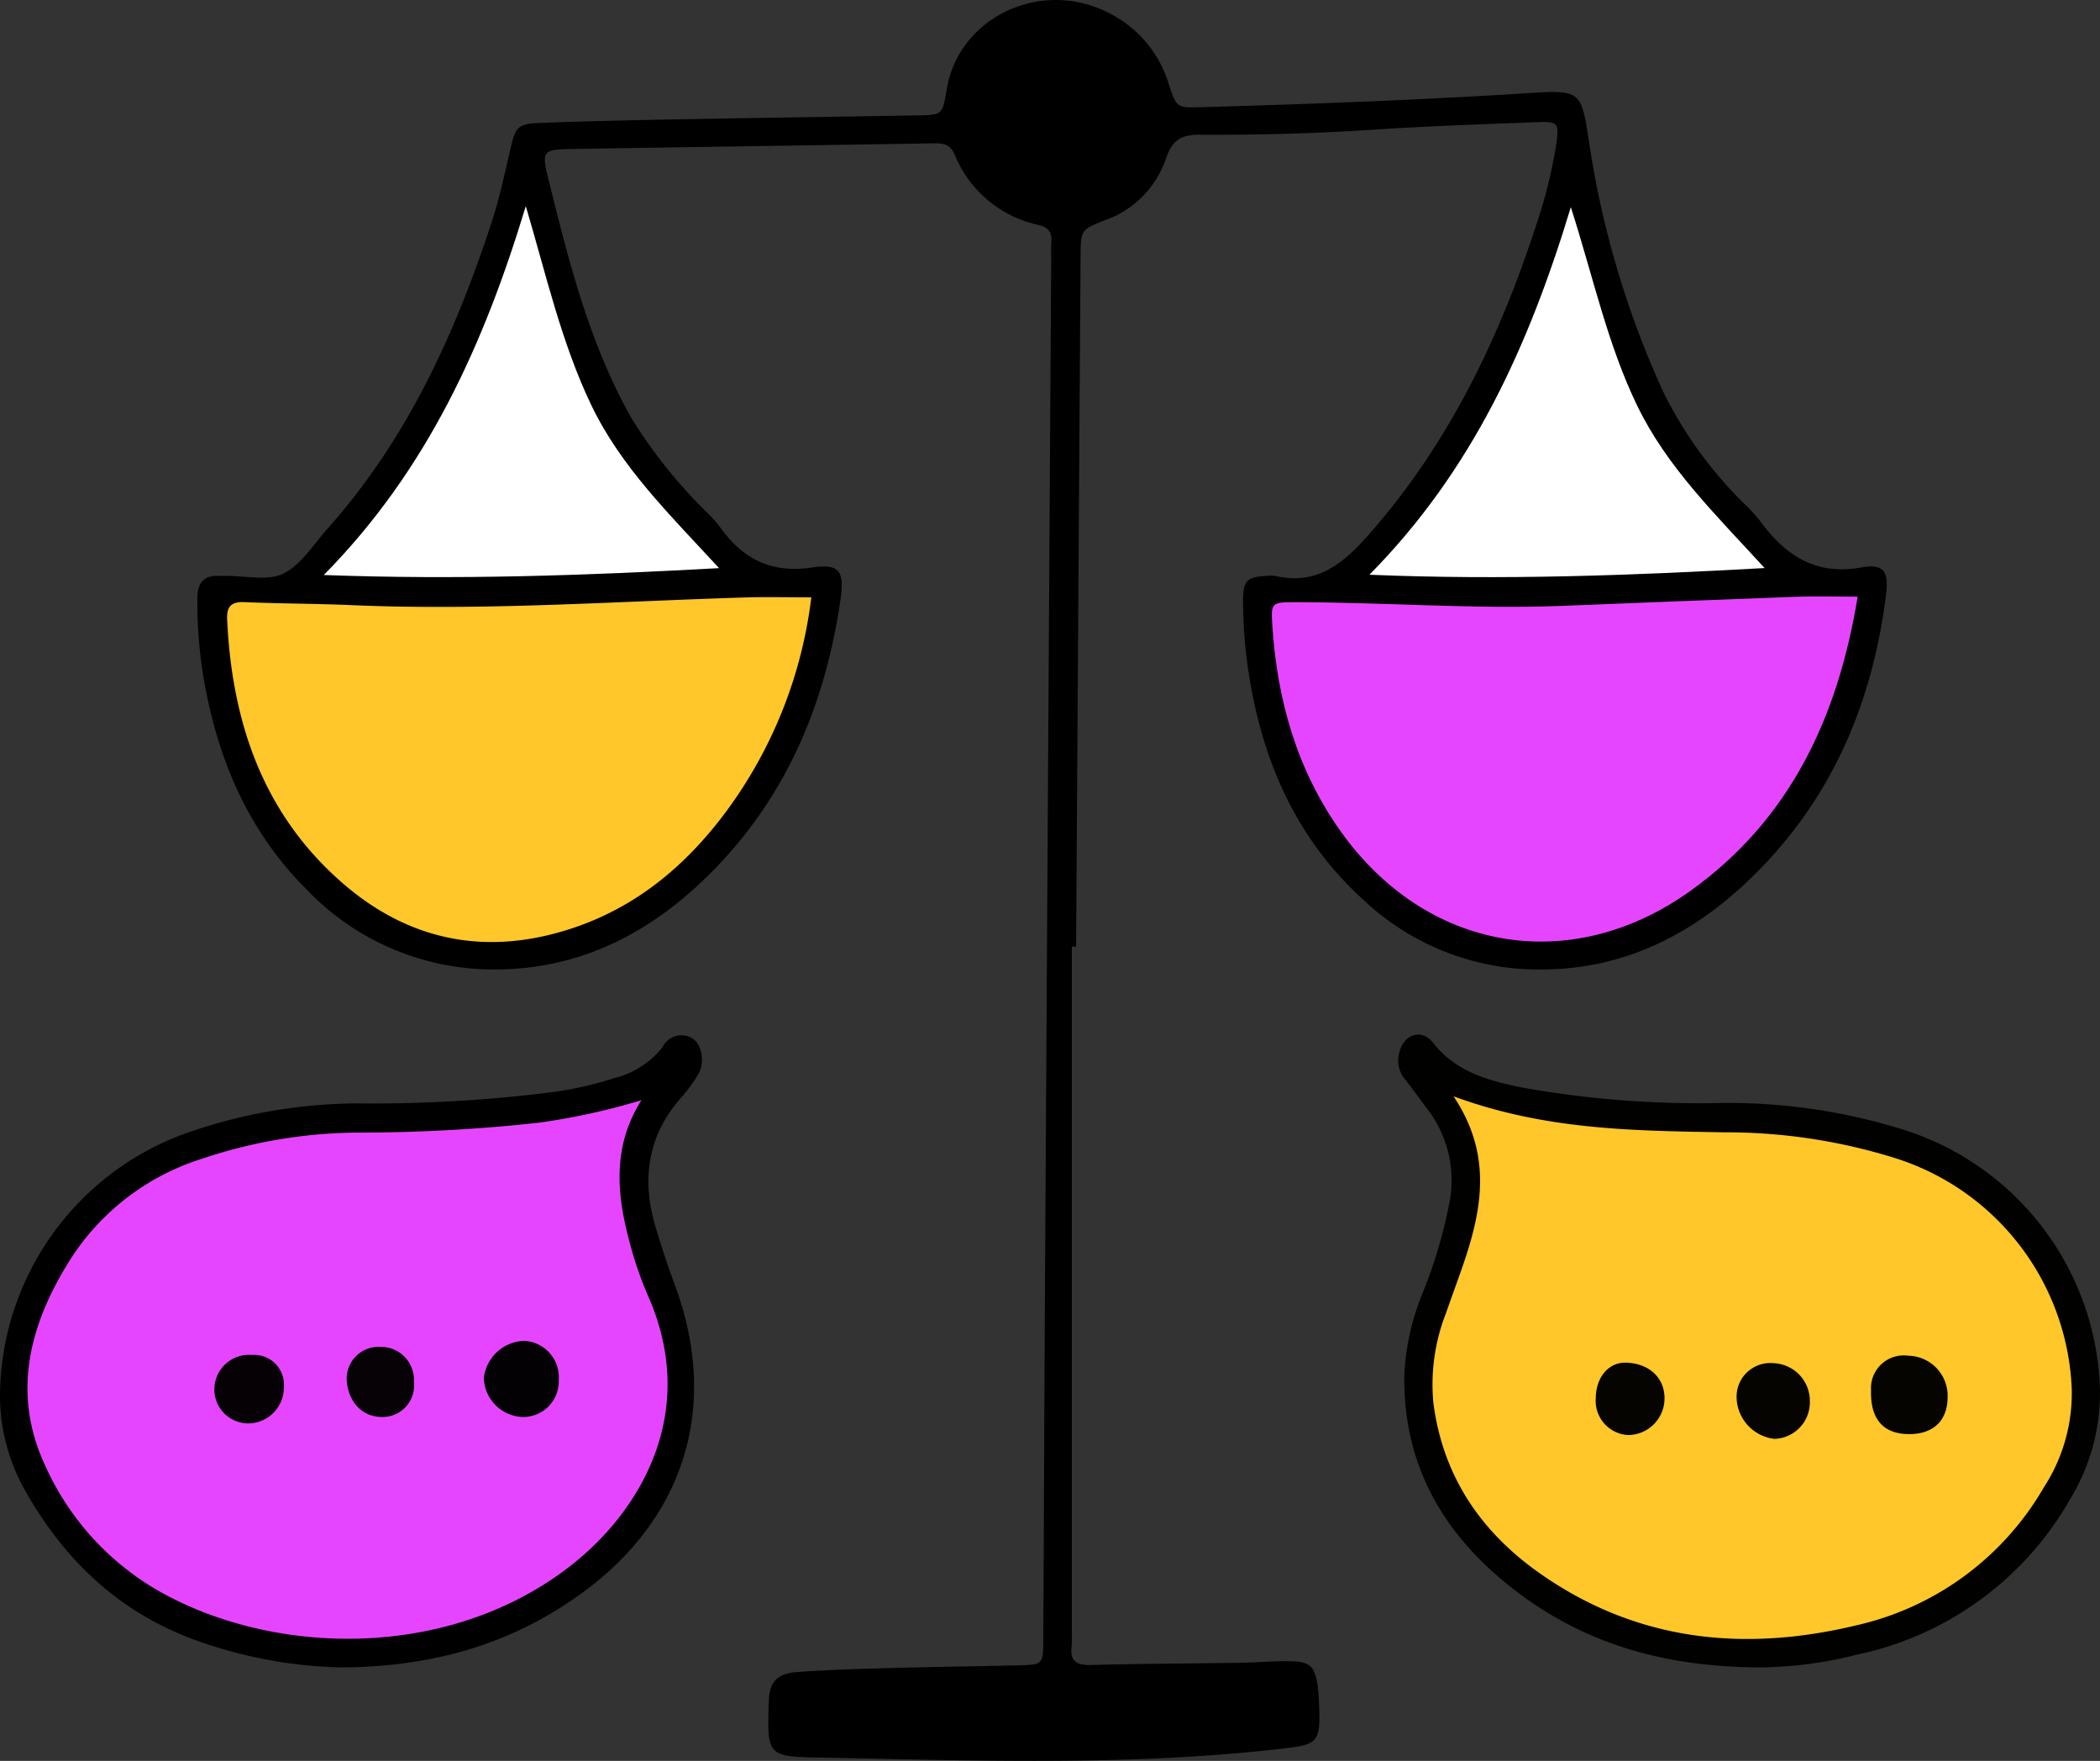
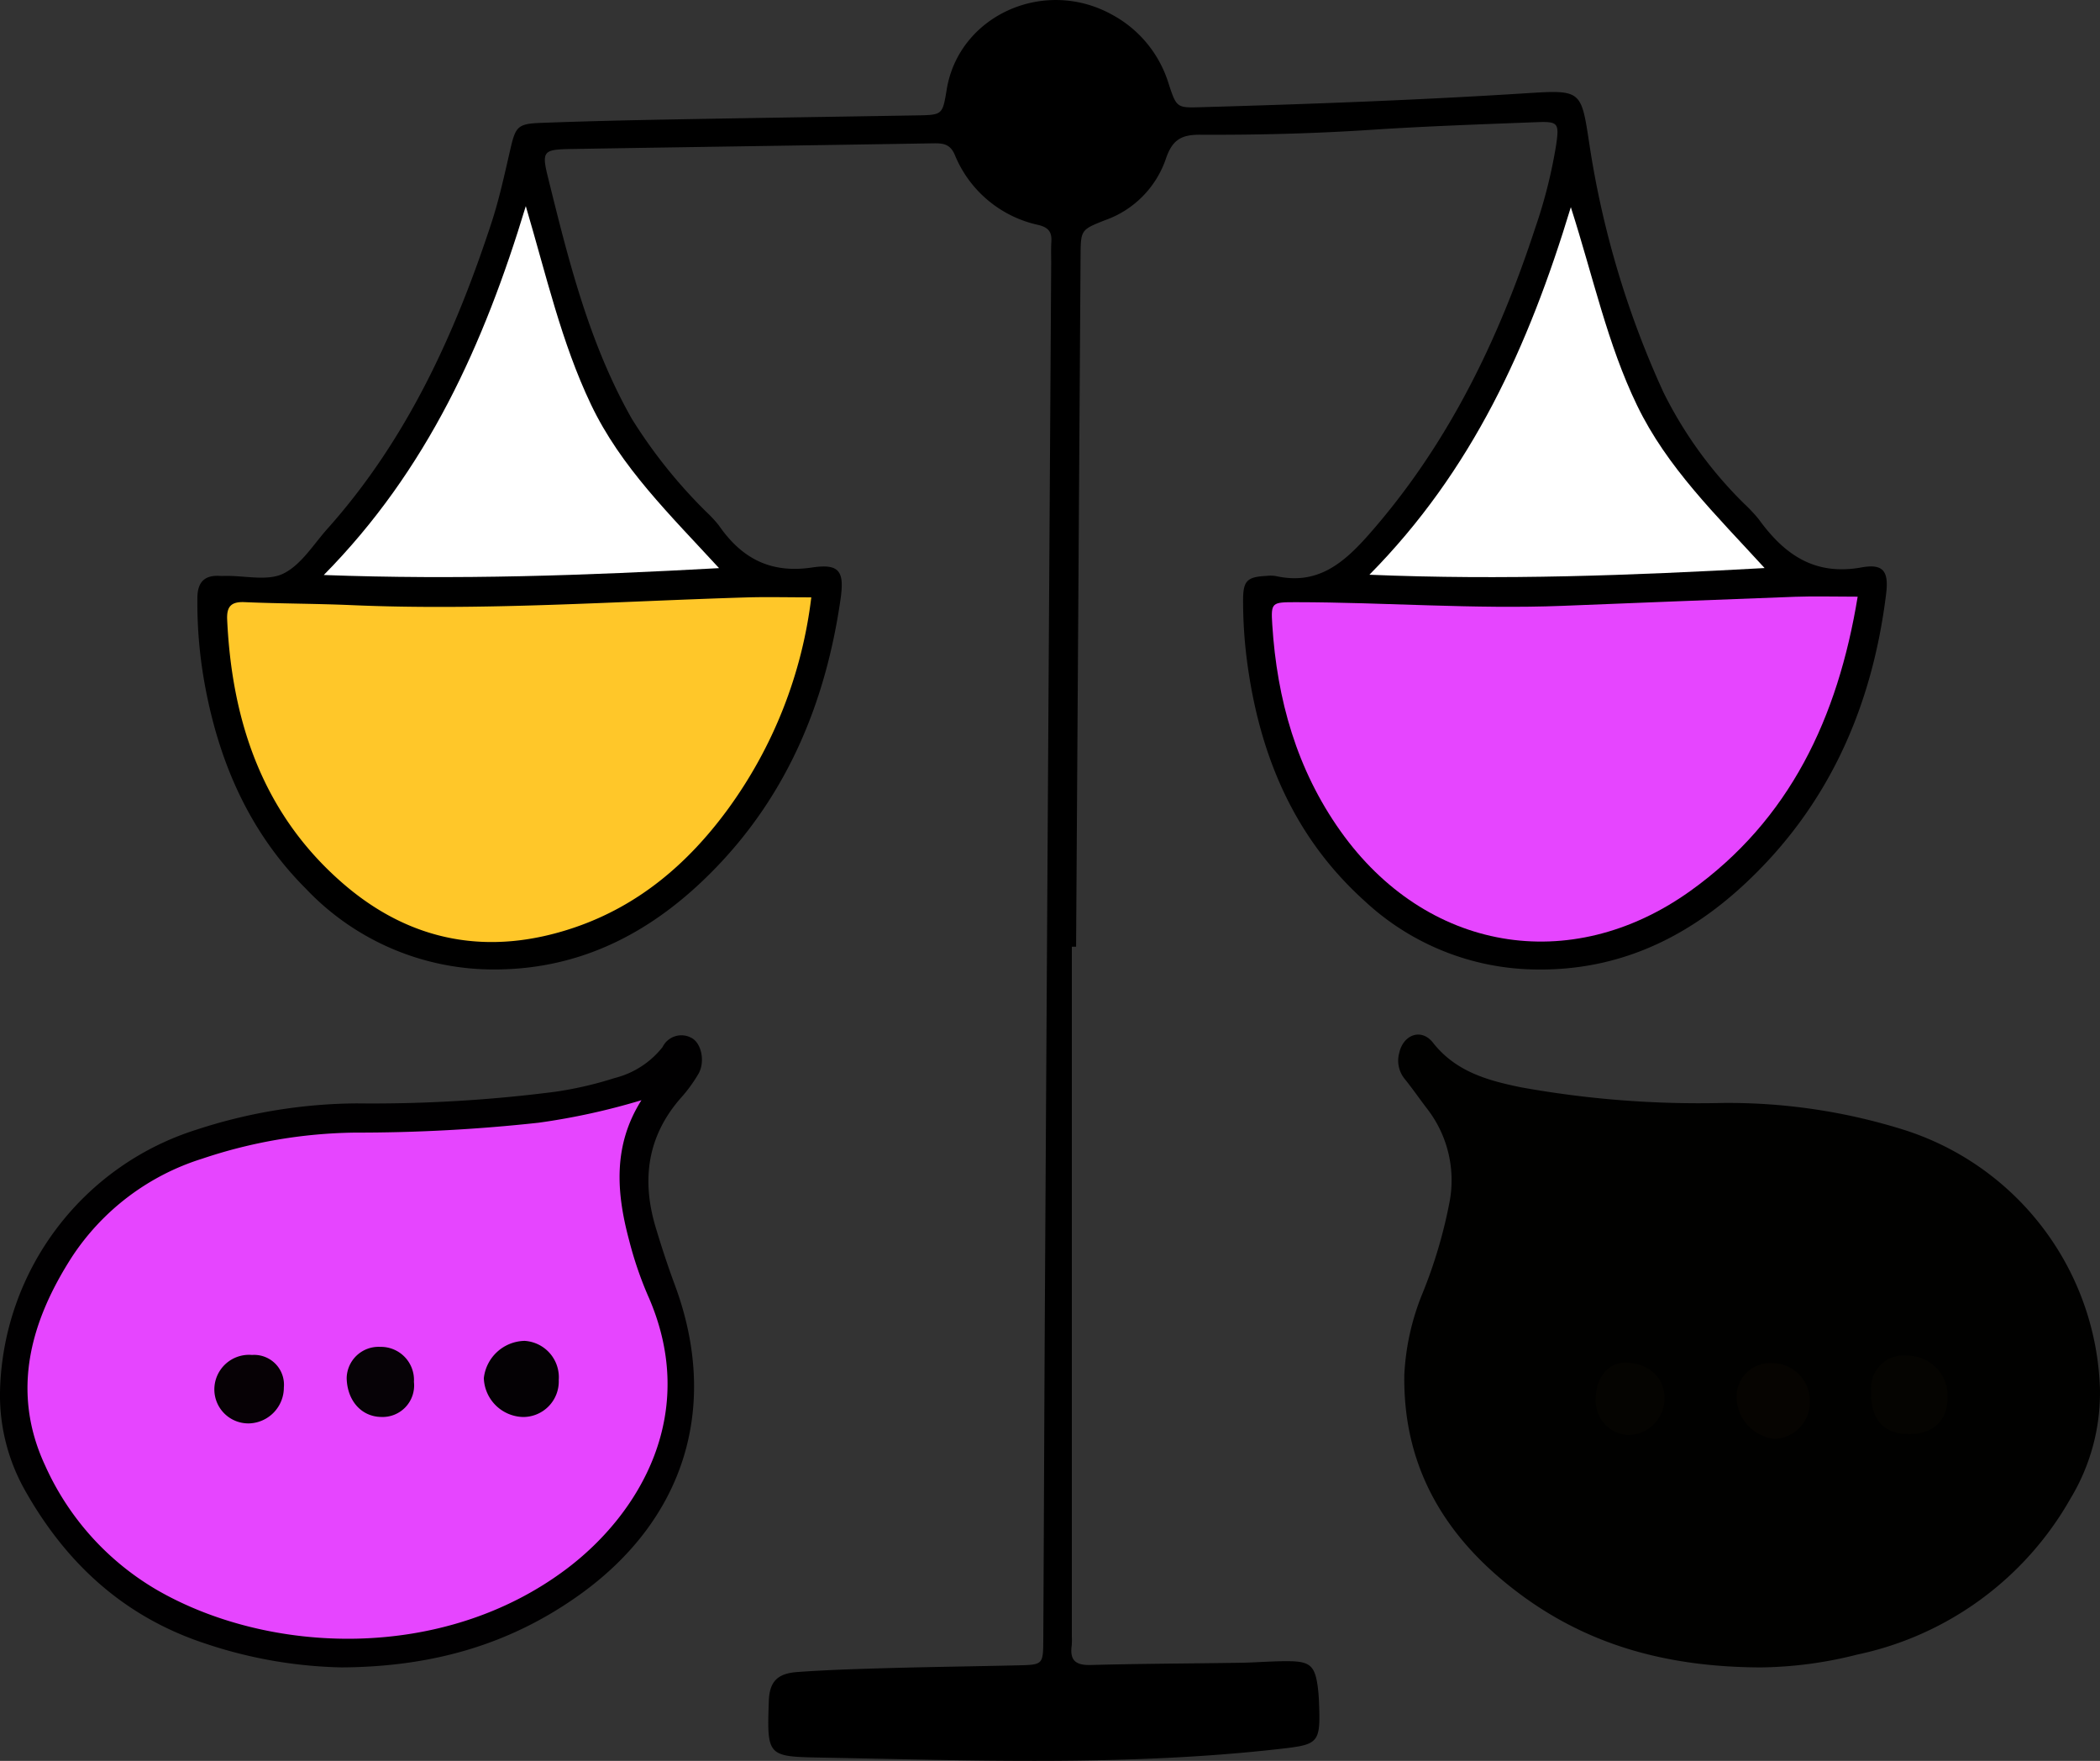
<svg xmlns="http://www.w3.org/2000/svg" width="204.158" height="171.153" viewBox="0 0 204.158 171.153">
  <rect x="0" y="0" width="204.158" height="171.153" fill="#333333" stroke="none" />
  <g id="Group_3" data-name="Group 3" transform="translate(-614.149 -471.069)">
    <path id="Path_51" data-name="Path 51" d="M1835.719,167.967q0,33.528,0,67.056a6.789,6.789,0,0,1-.016.894c-.192,1.432.407,1.9,1.847,1.865,4.865-.131,9.734-.142,14.6-.218,1.589-.025,3.178-.174,4.765-.15,1.96.03,2.424.487,2.7,2.4a17.633,17.633,0,0,1,.138,1.781c.15,3.8-.1,3.921-3.773,4.34-14.96,1.7-29.958,1.119-44.95.84-4.919-.091-4.955-.217-4.77-5.51.067-1.9.87-2.665,2.781-2.8,2.97-.215,5.951-.3,8.928-.385,4.17-.115,8.343-.168,12.514-.264,2.417-.056,2.446-.072,2.459-2.474.064-11.623.1-23.247.168-34.87q.29-49.473.6-98.946c0-.7-.026-1.393.017-2.086.058-.931-.271-1.38-1.251-1.625A11.369,11.369,0,0,1,1824.34,91c-.457-1.077-1.161-1.137-2.112-1.122-11.721.195-23.442.356-35.163.552-2.687.045-2.912.178-2.293,2.684,2,8.086,4,16.185,8.164,23.531a49.3,49.3,0,0,0,7.239,9.049,12.464,12.464,0,0,1,1.216,1.308c2.206,3.193,5,4.713,9.069,4.105,2.677-.4,3.163.367,2.77,3.09-1.439,9.982-5.146,18.953-12.273,26.249-5.9,6.046-12.917,9.8-21.629,9.731a25.118,25.118,0,0,1-18.079-7.854c-5.6-5.6-8.557-12.559-9.9-20.268a44.191,44.191,0,0,1-.643-8.006c.013-1.5.671-2.214,2.177-2.125.2.012.4,0,.6,0,1.885-.024,4.05.524,5.58-.225,1.732-.849,2.925-2.835,4.3-4.374,7.69-8.615,12.368-18.858,15.921-29.687.771-2.35,1.292-4.786,1.851-7.2.5-2.164.7-2.46,2.92-2.544,4.168-.158,8.339-.254,12.51-.332,8.045-.15,16.091-.264,24.137-.4,2.445-.043,2.445-.061,2.853-2.528,1.181-7.137,9.391-10.9,16-7.3a11.408,11.408,0,0,1,5.562,6.709c.779,2.394.812,2.39,3.156,2.323,10.526-.3,21.047-.686,31.558-1.352,5.452-.346,5.4-.319,6.2,4.939a90.247,90.247,0,0,0,7.21,24.143,40.316,40.316,0,0,0,7.831,10.8,15.905,15.905,0,0,1,1.427,1.52c2.472,3.416,5.413,5.515,10,4.681,2.144-.389,2.649.413,2.381,2.588-1.359,11.01-5.615,20.655-13.838,28.269-5.647,5.23-12.255,8.334-20.154,8.226a24.809,24.809,0,0,1-16.75-6.7c-6.976-6.3-10.277-14.445-11.428-23.585a44.9,44.9,0,0,1-.343-5.648c0-1.886.431-2.227,2.277-2.323a3.352,3.352,0,0,1,.892.012c4.011.9,6.531-1.174,9.028-4,7.706-8.737,12.637-18.927,16.215-29.868a48.338,48.338,0,0,0,2.029-8.075c.3-2.089.181-2.252-1.908-2.171-5.359.207-10.721.39-16.071.743-5.556.366-11.117.507-16.677.478-1.913-.01-2.719.6-3.322,2.423a9.623,9.623,0,0,1-5.93,5.9c-2.314.923-2.317.927-2.334,3.545q-.218,33.528-.434,67.056h-.412" transform="translate(-1117.367 395.122)" />
    <path id="Path_52" data-name="Path 52" d="M1719.648,474.613a44.335,44.335,0,0,1-13.324-2.33c-7.853-2.591-13.491-7.774-17.488-14.868a18.8,18.8,0,0,1-2.434-9.694,27.322,27.322,0,0,1,19.138-25.387,51.008,51.008,0,0,1,15.506-2.543,139.074,139.074,0,0,0,19.311-1.127,35.594,35.594,0,0,0,5.789-1.335,8.593,8.593,0,0,0,4.669-3.015,2.032,2.032,0,0,1,2.795-.894c.971.484,1.363,2.289.707,3.471a14.261,14.261,0,0,1-1.753,2.4c-3.243,3.717-3.8,7.947-2.425,12.536.568,1.9,1.188,3.783,1.876,5.639,4.364,11.785.965,22.795-9.325,30.126-6.686,4.763-14.173,6.964-23.042,7.02" transform="translate(-1072.25 158.525)" fill="#010001" />
    <path id="Path_53" data-name="Path 53" d="M2177.093,474.468c-8.99-.049-16.54-2.164-23.147-7.034-7.185-5.3-11.526-12.2-11.371-21.446a23.92,23.92,0,0,1,1.734-7.8,46.931,46.931,0,0,0,2.689-9.108,11.342,11.342,0,0,0-2.242-8.957c-.721-.947-1.4-1.93-2.147-2.855a2.812,2.812,0,0,1-.532-2.519c.39-1.788,2.151-2.442,3.277-1.009,2.22,2.828,5.323,3.679,8.543,4.34a97.253,97.253,0,0,0,19.562,1.526,57.053,57.053,0,0,1,17.308,2.494,27.338,27.338,0,0,1,19.432,25.165,19.849,19.849,0,0,1-2.853,10.775,31.219,31.219,0,0,1-20.757,15.185,39.493,39.493,0,0,1-9.5,1.245" transform="translate(-1391.899 158.67)" fill="#010100" />
    <path id="Path_54" data-name="Path 54" d="M1817.191,270.485a43.8,43.8,0,0,1-8.159,20.658c-3.843,5.224-8.614,9.3-14.846,11.427-8.3,2.829-15.926,1.436-22.518-4.269-7.753-6.71-10.8-15.641-11.265-25.642-.059-1.273.373-1.766,1.693-1.708,3.466.15,6.94.141,10.406.291,12.8.554,25.569-.362,38.35-.749,1.968-.06,3.939-.008,6.339-.008" transform="translate(-1124.169 258.645)" fill="#ffc729" />
    <path id="Path_55" data-name="Path 55" d="M2157.744,270.258c-1.929,11.765-6.584,21.686-16.285,28.615-11.659,8.328-25.7,5.849-33.99-5.822-4.262-6-6.177-12.807-6.636-20.068-.138-2.174-.055-2.19,2.325-2.188,8.632.01,17.256.693,25.893.355,7.533-.294,15.067-.608,22.6-.881,1.868-.068,3.741-.01,6.093-.01" transform="translate(-1362.996 258.806)" fill="#e645ff" />
    <path id="Path_56" data-name="Path 56" d="M2170.99,178.509c-13.026.722-25.444,1.187-38.418.65,9.972-10.092,15.463-22.144,19.584-35.727,2.192,6.848,3.556,13.3,6.437,19.264,2.916,6.032,7.624,10.59,12.4,15.813" transform="translate(-1385.293 347.774)" fill="#fff" />
    <path id="Path_57" data-name="Path 57" d="M1830.317,178.277c-13.054.721-25.418,1.149-38.427.669,10.051-10.185,15.57-22.412,19.64-35.855,2,6.762,3.459,13.24,6.334,19.274,2.9,6.086,7.66,10.7,12.453,15.912" transform="translate(-1146.264 348.013)" fill="#fff" />
    <path id="Path_58" data-name="Path 58" d="M1755.047,434.332c-2.783,4.385-2.447,8.969-1.206,13.6a35.933,35.933,0,0,0,1.814,5.35c5.125,11.488-.823,21.267-7.847,26.574-12.039,9.1-29.03,8.4-39.981,2.014a26.6,26.6,0,0,1-10.76-12.039c-3.362-7.222-1.392-14.056,2.639-20.306a23.547,23.547,0,0,1,12.62-9.5,48.365,48.365,0,0,1,14.9-2.541,161.671,161.671,0,0,0,17.831-.962,65.633,65.633,0,0,0,9.992-2.189" transform="translate(-1078.535 143.672)" fill="#e645ff" />
-     <path id="Path_59" data-name="Path 59" d="M2155.085,433.055c8.984,3.317,17.641,3.345,26.254,3.506a55.078,55.078,0,0,1,16.7,2.51,24.581,24.581,0,0,1,17.157,22.429,16.8,16.8,0,0,1-2.727,9.594,28.239,28.239,0,0,1-18.19,13.381c-10.936,2.627-21.323,1.573-30.727-5-5.778-4.036-9.5-9.475-10.421-16.64a19.053,19.053,0,0,1,1.247-8.748c.772-2.251,1.653-4.469,2.318-6.751,1.374-4.717,1.676-9.385-1.608-14.284" transform="translate(-1399.635 144.568)" fill="#ffc729" />
    <path id="Path_60" data-name="Path 60" d="M1851.323,516.543a3.459,3.459,0,0,1-3.491,3.6,3.915,3.915,0,0,1-3.793-3.773,4.071,4.071,0,0,1,3.97-3.626,3.546,3.546,0,0,1,3.314,3.8" transform="translate(-1182.853 88.655)" fill="#040104" />
    <path id="Path_61" data-name="Path 61" d="M1802.618,514.69a3.216,3.216,0,0,1,3.27,3.406,3.065,3.065,0,0,1-3.195,3.406c-1.912-.031-3.29-1.581-3.344-3.762a3.1,3.1,0,0,1,3.269-3.05" transform="translate(-1151.497 87.292)" fill="#060206" />
    <path id="Path_62" data-name="Path 62" d="M1759.9,517.322a2.9,2.9,0,0,1,3.082,3.162,3.488,3.488,0,0,1-3.309,3.49,3.306,3.306,0,0,1-3.449-3.277,3.373,3.373,0,0,1,3.676-3.374" transform="translate(-1121.237 85.445)" fill="#060105" />
    <path id="Path_63" data-name="Path 63" d="M2299.691,525.188c-2.5-.01-3.761-1.469-3.68-4.258a3.181,3.181,0,0,1,3.622-3.36,3.893,3.893,0,0,1,3.822,4.047c-.013,2.269-1.4,3.581-3.764,3.572" transform="translate(-1499.963 85.274)" fill="#050401" />
    <path id="Path_64" data-name="Path 64" d="M2259.333,523.674a3.556,3.556,0,0,1-3.441,3.683,4.152,4.152,0,0,1-3.681-3.967,3.278,3.278,0,0,1,3.621-3.387,3.661,3.661,0,0,1,3.5,3.671" transform="translate(-1469.234 83.568)" fill="#060401" />
    <path id="Path_65" data-name="Path 65" d="M2213.019,523.239a3.567,3.567,0,0,1-3.538,3.626,3.333,3.333,0,0,1-3.143-3.618c.025-2.021,1.261-3.465,2.928-3.421,2.217.059,3.734,1.439,3.753,3.414" transform="translate(-1437.049 83.689)" fill="#050401" />
  </g>
</svg>